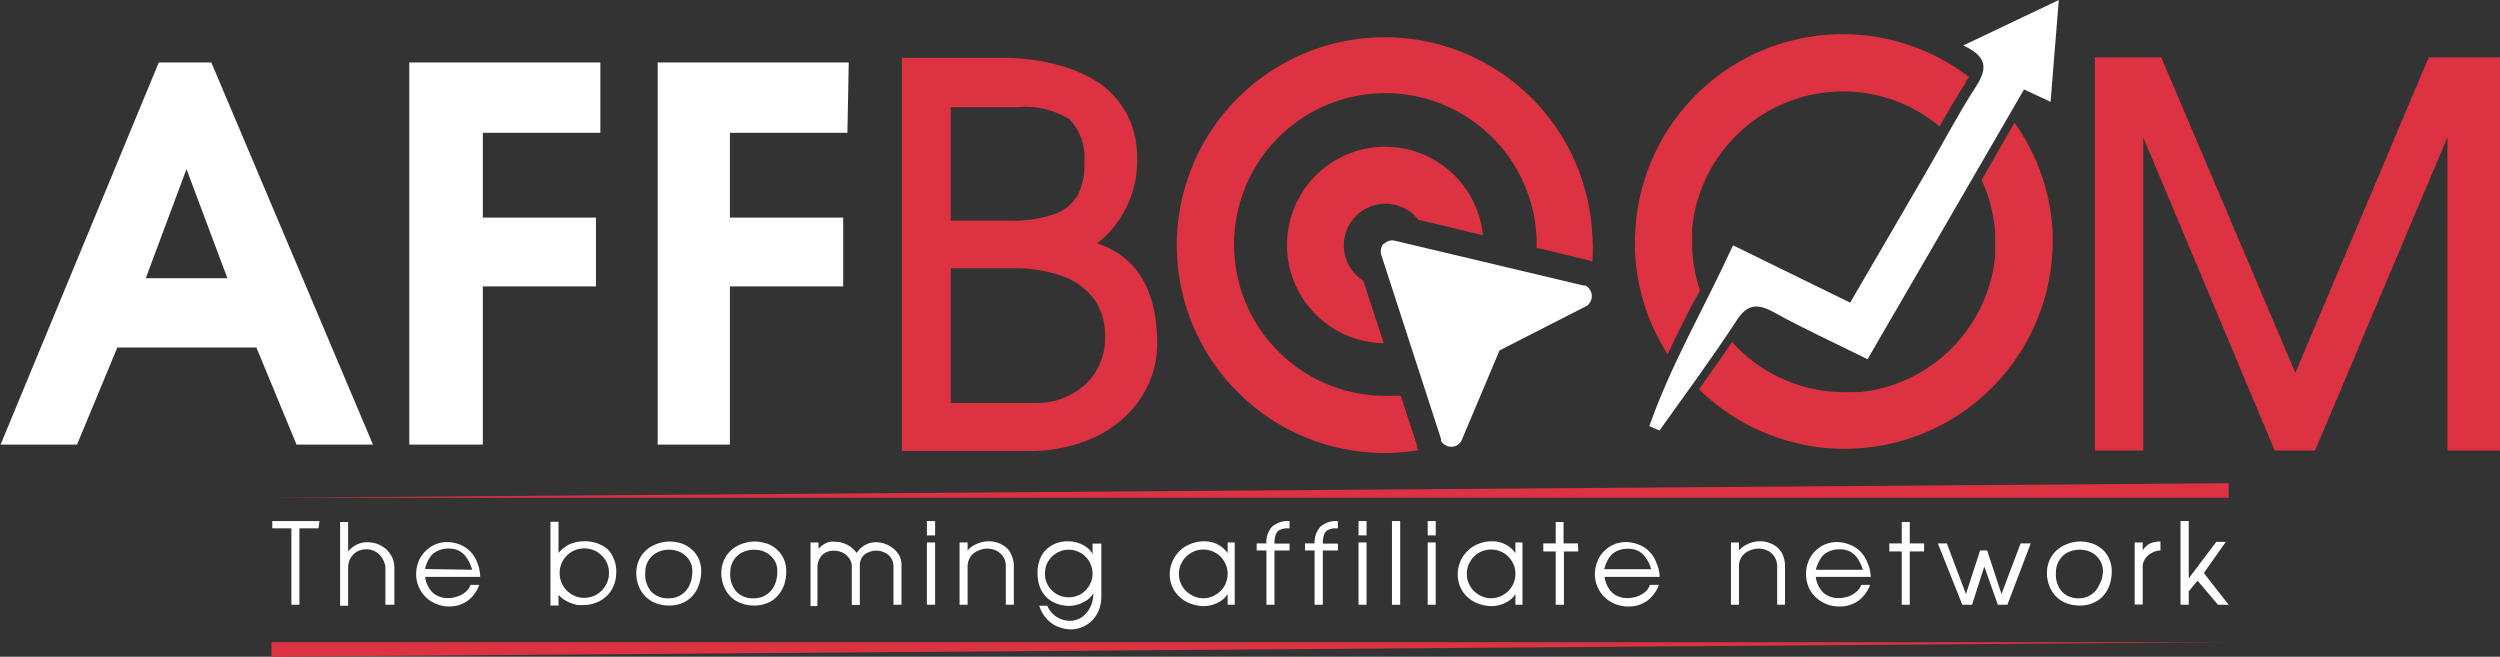
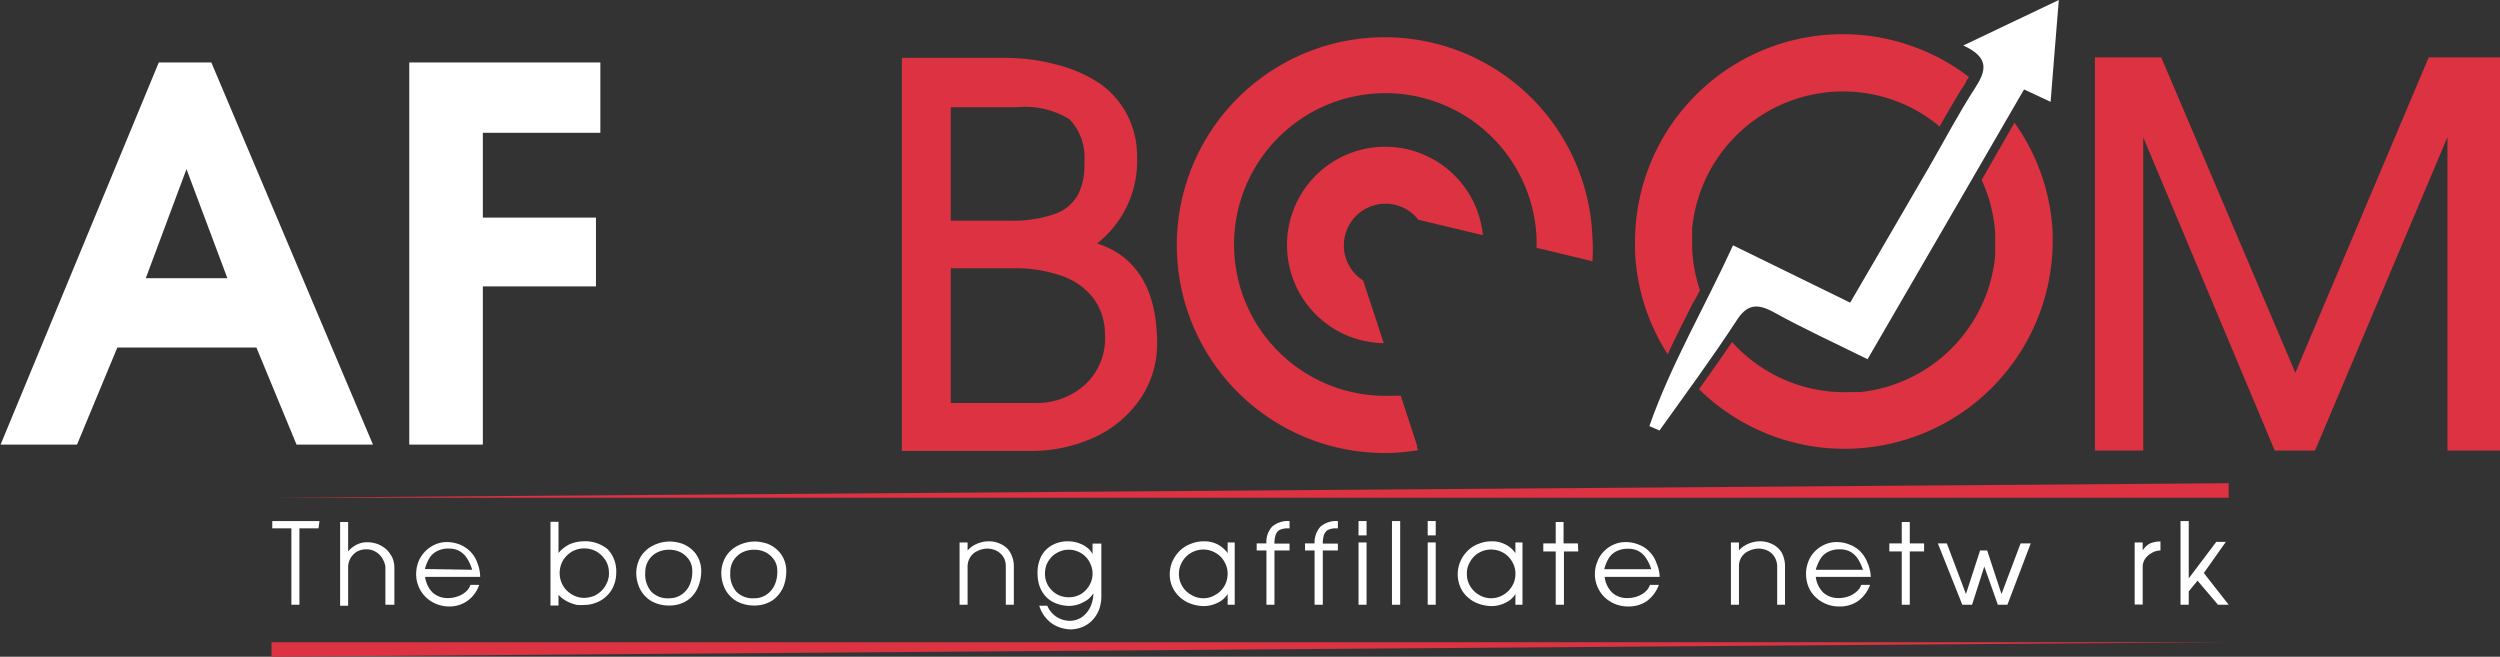
<svg xmlns="http://www.w3.org/2000/svg" id="Layer_1" data-name="Layer 1" viewBox="0 0 130.84 34.37">
  <rect x="0" y="0" width="130.84" height="34.37" fill="#333333" stroke="none" />
  <defs>
    <style>      .cls-1 {        fill: #fff;      }      .cls-2 {        fill: #dc3241;      }    </style>
  </defs>
  <title>full hd_svg_logo</title>
  <g>
    <g>
      <g>
        <path class="cls-1" d="M26.25,160.46h-1v4h-.42v-4h-1v-.38h2.47Z" transform="translate(-9.58 -132.81)" />
        <path class="cls-1" d="M30.22,164.46h-.47v-2a1.27,1.27,0,0,0-.2-.49,1,1,0,0,0-.34-.3.9.9,0,0,0-.46-.11,1,1,0,0,0-.49.12,1,1,0,0,0-.34.35,1,1,0,0,0-.12.48v2h-.42v-4.38h.42v1.54a1.35,1.35,0,0,1,.48-.37,1.17,1.17,0,0,1,.53-.11,1.48,1.48,0,0,1,.57.11,1.51,1.51,0,0,1,.45.29,1.66,1.66,0,0,1,.29.42,1.38,1.38,0,0,1,.1.49Z" transform="translate(-9.58 -132.81)" />
        <path class="cls-1" d="M34.71,163H31.83a1.39,1.39,0,0,0,.4.83,1.15,1.15,0,0,0,.8.28,1.44,1.44,0,0,0,.51-.09,1.22,1.22,0,0,0,.43-.25.79.79,0,0,0,.23-.35h.46a1.72,1.72,0,0,1-.62.84,1.62,1.62,0,0,1-.95.29,1.78,1.78,0,0,1-.88-.23,1.65,1.65,0,0,1-.62-.61,1.67,1.67,0,0,1-.23-.85,1.83,1.83,0,0,1,.13-.68,1.67,1.67,0,0,1,.88-.88,1.52,1.52,0,0,1,.59-.12,1.83,1.83,0,0,1,.71.14,1.6,1.6,0,0,1,.91,1A1.9,1.9,0,0,1,34.71,163Zm-.42-.37A2.16,2.16,0,0,0,34,162a1.11,1.11,0,0,0-.39-.36,1.12,1.12,0,0,0-.53-.12,1.29,1.29,0,0,0-.62.13,1,1,0,0,0-.4.36,2,2,0,0,0-.24.58Z" transform="translate(-9.58 -132.81)" />
        <path class="cls-1" d="M41.83,162.8a1.69,1.69,0,0,1-.14.68,1.45,1.45,0,0,1-.37.53,1.54,1.54,0,0,1-.54.34,1.63,1.63,0,0,1-.62.12,2.58,2.58,0,0,1-.38,0,2.11,2.11,0,0,1-.38-.12,1.74,1.74,0,0,1-.33-.18,1.47,1.47,0,0,1-.26-.23v.56h-.42v-4.38h.42v1.63a1.78,1.78,0,0,1,.57-.45,1.9,1.9,0,0,1,.72-.16,1.86,1.86,0,0,1,1.28.41A1.68,1.68,0,0,1,41.83,162.8Zm-.38,0a1.24,1.24,0,0,0-.17-.65,1.41,1.41,0,0,0-.47-.47,1.33,1.33,0,0,0-1.3,0,1.41,1.41,0,0,0-.47.47,1.34,1.34,0,0,0-.17.65,1.31,1.31,0,0,0,.17.65,1.25,1.25,0,0,0,.47.47,1.22,1.22,0,0,0,.65.18,1.44,1.44,0,0,0,.5-.1,1.31,1.31,0,0,0,.69-.7A1.18,1.18,0,0,0,41.45,162.77Z" transform="translate(-9.58 -132.81)" />
        <path class="cls-1" d="M46.28,162.69a2.22,2.22,0,0,1-.13.75,1.63,1.63,0,0,1-.34.57,1.43,1.43,0,0,1-.52.36,1.68,1.68,0,0,1-.68.13,1.87,1.87,0,0,1-.9-.21,1.56,1.56,0,0,1-.61-.61,1.87,1.87,0,0,1-.22-.9,1.7,1.7,0,0,1,.23-.83,1.61,1.61,0,0,1,.63-.58,2,2,0,0,1,.91-.22,2.21,2.21,0,0,1,.65.12,1.65,1.65,0,0,1,.52.33,1.39,1.39,0,0,1,.34.49A1.53,1.53,0,0,1,46.28,162.69Zm-.47,0a1,1,0,0,0-.16-.57,1.21,1.21,0,0,0-.44-.4,1.33,1.33,0,0,0-.6-.14,1.36,1.36,0,0,0-.65.15,1.1,1.1,0,0,0-.45.43,1.17,1.17,0,0,0-.16.62,1.39,1.39,0,0,0,.32,1,1.2,1.2,0,0,0,.94.34,1.1,1.1,0,0,0,.62-.18,1.22,1.22,0,0,0,.43-.49A1.66,1.66,0,0,0,45.81,162.69Z" transform="translate(-9.58 -132.81)" />
        <path class="cls-1" d="M50.73,162.69a2.23,2.23,0,0,1-.12.75,1.65,1.65,0,0,1-.35.57,1.35,1.35,0,0,1-.52.36,1.68,1.68,0,0,1-.68.13,1.87,1.87,0,0,1-.9-.21,1.56,1.56,0,0,1-.61-.61,1.87,1.87,0,0,1-.22-.9,1.7,1.7,0,0,1,.23-.83,1.61,1.61,0,0,1,.63-.58,2,2,0,0,1,.91-.22,2.21,2.21,0,0,1,.65.12,1.54,1.54,0,0,1,.52.33,1.39,1.39,0,0,1,.34.49A1.53,1.53,0,0,1,50.73,162.69Zm-.47,0a1,1,0,0,0-.16-.57,1.21,1.21,0,0,0-.44-.4,1.33,1.33,0,0,0-.6-.14,1.38,1.38,0,0,0-.65.15,1.15,1.15,0,0,0-.61,1.05,1.39,1.39,0,0,0,.32,1,1.2,1.2,0,0,0,.94.34,1.1,1.1,0,0,0,.62-.18,1.22,1.22,0,0,0,.43-.49A1.66,1.66,0,0,0,50.26,162.69Z" transform="translate(-9.58 -132.81)" />
-         <path class="cls-1" d="M56.76,164.46h-.42v-2a.76.76,0,0,0-.26-.6,1,1,0,0,0-1.08-.13.67.67,0,0,0-.31.26.7.7,0,0,0-.11.38v2.1h-.42v-2.1A.79.79,0,0,0,54,162a.86.86,0,0,0-.33-.27,1,1,0,0,0-.45-.1.84.84,0,0,0-.45.11.72.72,0,0,0-.3.32,1,1,0,0,0-.11.47v2H52V161.2h.42v.33a1.38,1.38,0,0,1,.27-.23,1,1,0,0,1,.3-.13,1.22,1.22,0,0,1,.34,0,1.12,1.12,0,0,1,.4.07,1.38,1.38,0,0,1,.38.2,1.82,1.82,0,0,1,.31.31,1.16,1.16,0,0,1,1-.56,1.43,1.43,0,0,1,1.16.59,1,1,0,0,1,.18.58Z" transform="translate(-9.58 -132.81)" />
-         <path class="cls-1" d="M58.52,160.83h-.43v-.75h.43Zm0,3.63h-.43V161.2h.43Z" transform="translate(-9.58 -132.81)" />
        <path class="cls-1" d="M62.64,164.46h-.42v-2a1,1,0,0,0-.07-.39.86.86,0,0,0-.21-.29.89.89,0,0,0-.31-.19,1.17,1.17,0,0,0-.38-.07,1.25,1.25,0,0,0-.52.13.83.83,0,0,0-.37.32.91.91,0,0,0-.14.49v2H59.8V161.2h.42v.42a1.26,1.26,0,0,1,.31-.26,1.61,1.61,0,0,1,.38-.16,1.42,1.42,0,0,1,.42-.06,1.35,1.35,0,0,1,.53.1,1.29,1.29,0,0,1,.42.26,1.11,1.11,0,0,1,.26.42,1.32,1.32,0,0,1,.1.53Z" transform="translate(-9.58 -132.81)" />
        <path class="cls-1" d="M67.22,164a2.09,2.09,0,0,1-.12.72,1.73,1.73,0,0,1-.35.55,1.5,1.5,0,0,1-.51.35,1.69,1.69,0,0,1-.63.13,1.89,1.89,0,0,1-.71-.16,1.57,1.57,0,0,1-.58-.44,1.74,1.74,0,0,1-.35-.64h.42a1.28,1.28,0,0,0,1.19.79,1.11,1.11,0,0,0,.66-.22,1.37,1.37,0,0,0,.42-.54,1.63,1.63,0,0,0,.14-.68,1.14,1.14,0,0,1-.49.45,1.59,1.59,0,0,1-.8.21,2,2,0,0,1-.66-.13,1.51,1.51,0,0,1-.52-.34,1.64,1.64,0,0,1-.34-.55,2.19,2.19,0,0,1-.11-.7,1.92,1.92,0,0,1,.2-.89,1.42,1.42,0,0,1,.57-.57,1.66,1.66,0,0,1,.82-.2,1.86,1.86,0,0,1,.42.05,2,2,0,0,1,.37.14,1.61,1.61,0,0,1,.3.21,1.05,1.05,0,0,1,.2.27v-.55h.46Zm-.46-1.17a1.12,1.12,0,0,0-.1-.48,1.2,1.2,0,0,0-.26-.4,1.18,1.18,0,0,0-.4-.27,1.16,1.16,0,0,0-.49-.1,1.12,1.12,0,0,0-.48.1,1.31,1.31,0,0,0-.4.26,1.56,1.56,0,0,0-.27.4,1.37,1.37,0,0,0-.09.49,1.19,1.19,0,0,0,.16.62,1.35,1.35,0,0,0,.46.46,1.3,1.3,0,0,0,1.25,0,1.32,1.32,0,0,0,.45-.46A1.2,1.2,0,0,0,66.76,162.82Z" transform="translate(-9.58 -132.81)" />
        <path class="cls-1" d="M74.2,164.46h-.37v-.56a1.25,1.25,0,0,1-.53.46,1.63,1.63,0,0,1-.73.17,2.05,2.05,0,0,1-.89-.22,1.73,1.73,0,0,1-.64-.59,1.58,1.58,0,0,1-.24-.85,1.72,1.72,0,0,1,.14-.68,1.87,1.87,0,0,1,.39-.56,1.66,1.66,0,0,1,.58-.36,1.75,1.75,0,0,1,.68-.13,1.51,1.51,0,0,1,.71.16,1.46,1.46,0,0,1,.53.46v-.56h.37Zm-.37-1.62a1.24,1.24,0,0,0-.17-.63,1.18,1.18,0,0,0-.47-.47,1.24,1.24,0,0,0-.63-.17,1.3,1.3,0,0,0-.64.17,1.28,1.28,0,0,0-.64,1.1,1.24,1.24,0,0,0,.64,1.1,1.21,1.21,0,0,0,.64.18,1.16,1.16,0,0,0,.63-.18,1.22,1.22,0,0,0,.47-.46A1.3,1.3,0,0,0,73.83,162.84Z" transform="translate(-9.58 -132.81)" />
        <path class="cls-1" d="M77.07,161.62h-.79v2.84h-.42v-2.84h-.51v-.37h.51a1.17,1.17,0,0,1,.3-.88,1.27,1.27,0,0,1,.91-.29v.38h-.15a1,1,0,0,0-.38.09.48.48,0,0,0-.2.26,1.36,1.36,0,0,0-.06.45h.79Z" transform="translate(-9.58 -132.81)" />
        <path class="cls-1" d="M79.6,161.62h-.79v2.84h-.43v-2.84h-.5v-.37h.5a1.22,1.22,0,0,1,.31-.88,1.27,1.27,0,0,1,.91-.29v.38h-.15a.92.92,0,0,0-.38.09.48.48,0,0,0-.2.26,1.36,1.36,0,0,0-.06.45h.79Z" transform="translate(-9.58 -132.81)" />
        <path class="cls-1" d="M81.1,160.83h-.42v-.75h.42Zm0,3.63h-.42V161.2h.42Z" transform="translate(-9.58 -132.81)" />
        <path class="cls-1" d="M82.86,164.46h-.43v-4.38h.43Z" transform="translate(-9.58 -132.81)" />
        <path class="cls-1" d="M84.72,160.83H84.3v-.75h.42Zm0,3.63H84.3V161.2h.42Z" transform="translate(-9.58 -132.81)" />
        <path class="cls-1" d="M89.26,164.46h-.37v-.56a1.2,1.2,0,0,1-.53.46,1.59,1.59,0,0,1-.72.17,2.06,2.06,0,0,1-.9-.22,1.73,1.73,0,0,1-.64-.59,1.71,1.71,0,0,1,.3-2.09,1.54,1.54,0,0,1,.57-.36,1.79,1.79,0,0,1,.68-.13,1.51,1.51,0,0,1,.71.16,1.39,1.39,0,0,1,.53.46v-.56h.37Zm-.37-1.62a1.15,1.15,0,0,0-.17-.63,1.22,1.22,0,0,0-.46-.47,1.29,1.29,0,0,0-1.28,0,1.22,1.22,0,0,0-.46.47,1.15,1.15,0,0,0-.17.63,1.2,1.2,0,0,0,.17.64,1.27,1.27,0,0,0,.46.46,1.23,1.23,0,0,0,1.28,0,1.27,1.27,0,0,0,.46-.46A1.2,1.2,0,0,0,88.89,162.84Z" transform="translate(-9.58 -132.81)" />
        <path class="cls-1" d="M92.18,161.67h-.75v2.79H91v-2.79h-.65v-.42H91v-1.12h.41v1.12h.75Z" transform="translate(-9.58 -132.81)" />
        <path class="cls-1" d="M96.44,163H93.56a1.39,1.39,0,0,0,.4.83,1.15,1.15,0,0,0,.8.28,1.54,1.54,0,0,0,.52-.09,1.27,1.27,0,0,0,.42-.25.79.79,0,0,0,.23-.35h.47a1.86,1.86,0,0,1-.62.84,1.67,1.67,0,0,1-1,.29,1.78,1.78,0,0,1-.88-.23,1.65,1.65,0,0,1-.62-.61,1.7,1.7,0,0,1-.09-1.53,1.4,1.4,0,0,1,.35-.53,1.54,1.54,0,0,1,.52-.35,1.52,1.52,0,0,1,.59-.12,1.83,1.83,0,0,1,.71.14,1.41,1.41,0,0,1,.55.37,1.5,1.5,0,0,1,.36.58A1.9,1.9,0,0,1,96.44,163ZM96,162.6a2.16,2.16,0,0,0-.28-.59,1.11,1.11,0,0,0-.39-.36,1.12,1.12,0,0,0-.53-.12,1.29,1.29,0,0,0-.62.13,1,1,0,0,0-.4.36,2,2,0,0,0-.24.58Z" transform="translate(-9.58 -132.81)" />
        <path class="cls-1" d="M103,164.46h-.41v-2a.94.94,0,0,0-.28-.68.89.89,0,0,0-.31-.19,1.22,1.22,0,0,0-.38-.07,1.29,1.29,0,0,0-.53.13.88.88,0,0,0-.37.32.9.9,0,0,0-.13.49v2h-.42V161.2h.42v.42a1.1,1.1,0,0,1,.31-.26,1.56,1.56,0,0,1,.79-.22,1.32,1.32,0,0,1,.53.1,1.11,1.11,0,0,1,.42.26,1,1,0,0,1,.27.42,1.51,1.51,0,0,1,.09.53Z" transform="translate(-9.58 -132.81)" />
        <path class="cls-1" d="M107.49,163h-2.88a1.39,1.39,0,0,0,.4.83,1.17,1.17,0,0,0,.8.28,1.54,1.54,0,0,0,.52-.09,1.27,1.27,0,0,0,.42-.25.82.82,0,0,0,.24-.35h.46a1.79,1.79,0,0,1-.62.84,1.66,1.66,0,0,1-1,.29,1.72,1.72,0,0,1-.88-.23,1.68,1.68,0,0,1-.63-.61,1.79,1.79,0,0,1-.09-1.53,1.53,1.53,0,0,1,.35-.53,1.64,1.64,0,0,1,.52-.35,1.53,1.53,0,0,1,.6-.12,1.78,1.78,0,0,1,.7.14,1.52,1.52,0,0,1,.56.37,1.78,1.78,0,0,1,.36.58A2.11,2.11,0,0,1,107.49,163Zm-.41-.37a2.49,2.49,0,0,0-.28-.59,1.11,1.11,0,0,0-.39-.36,1.13,1.13,0,0,0-.54-.12,1.25,1.25,0,0,0-.61.13.93.93,0,0,0-.4.36,2.24,2.24,0,0,0-.25.58Z" transform="translate(-9.58 -132.81)" />
        <path class="cls-1" d="M110.28,161.67h-.75v2.79h-.42v-2.79h-.65v-.42h.65v-1.12h.42v1.12h.75Z" transform="translate(-9.58 -132.81)" />
        <path class="cls-1" d="M115.86,161.25l-1.22,3.21h-.5l-.71-2-.64,2h-.51L111,161.25h.47l1,2.65.74-2.28h.37l.75,2.28,1-2.65Z" transform="translate(-9.58 -132.81)" />
-         <path class="cls-1" d="M120.1,162.69a2.23,2.23,0,0,1-.12.75,1.63,1.63,0,0,1-.34.57,1.39,1.39,0,0,1-.53.36,1.63,1.63,0,0,1-.67.13,1.88,1.88,0,0,1-.91-.21,1.53,1.53,0,0,1-.6-.61,1.77,1.77,0,0,1-.22-.9,1.56,1.56,0,0,1,.86-1.41,1.94,1.94,0,0,1,.91-.22,2.27,2.27,0,0,1,.65.12,1.65,1.65,0,0,1,.52.33,1.37,1.37,0,0,1,.33.49A1.53,1.53,0,0,1,120.1,162.69Zm-.46,0a1.06,1.06,0,0,0-.17-.57,1.11,1.11,0,0,0-.43-.4,1.37,1.37,0,0,0-.61-.14,1.38,1.38,0,0,0-.65.15,1.14,1.14,0,0,0-.44.43,1.17,1.17,0,0,0-.16.62,1.34,1.34,0,0,0,.32,1,1.19,1.19,0,0,0,.93.34,1.13,1.13,0,0,0,1-.67A1.53,1.53,0,0,0,119.64,162.69Z" transform="translate(-9.58 -132.81)" />
        <path class="cls-1" d="M122.65,161.62a.91.91,0,0,0-.44.12,1,1,0,0,0-.36.31.76.76,0,0,0-.13.4v2h-.42V161.2h.42v.42a1,1,0,0,1,.37-.36,1.33,1.33,0,0,1,.56-.11Z" transform="translate(-9.58 -132.81)" />
        <path class="cls-1" d="M126.22,164.46h-.56l-1.07-1.26-.46.56v.7h-.43v-4.38h.43v3l1.44-1.91h.5l-1.15,1.63Z" transform="translate(-9.58 -132.81)" />
      </g>
      <polygon class="cls-2" points="116.64 26.05 14.21 26.05 116.64 25.29 116.64 26.05" />
      <polygon class="cls-2" points="14.21 33.61 116.64 33.61 14.21 34.37 14.21 33.61" />
    </g>
    <g>
      <path class="cls-1" d="M29.1,156.08h-4L23,151H15.72l-2.11,5.08h-4l8.28-20h2.75Zm-7.62-8.71-2.14-5.71-2.13,5.71Z" transform="translate(-9.58 -132.81)" />
      <path class="cls-1" d="M41,139.76H34.85v4.44h5.92v3.6H34.85v8.28H31v-20H41Z" transform="translate(-9.58 -132.81)" />
-       <path class="cls-1" d="M53.93,139.76H47.78v4.44h5.93v3.6H47.78v8.28H44v-20h10Z" transform="translate(-9.58 -132.81)" />
      <g>
        <path class="cls-2" d="M67,145.55A5.49,5.49,0,0,0,69.09,141a4.73,4.73,0,0,0-.49-2.13,4.64,4.64,0,0,0-1.39-1.64,7.06,7.06,0,0,0-2.19-1,10.4,10.4,0,0,0-2.83-.39H56.78v20.57h6.69a7.9,7.9,0,0,0,3.36-.7,5.86,5.86,0,0,0,2.41-2,5.1,5.1,0,0,0,.9-2.92h0C70.14,148,69.08,146.22,67,145.55Zm-7.66,1.3h3.29a7.29,7.29,0,0,1,2.55.41,3.54,3.54,0,0,1,1.64,1.18,3.17,3.17,0,0,1,.59,1.91,3.27,3.27,0,0,1-1,2.55,3.77,3.77,0,0,1-2.7,1H59.34ZM66,143a2.27,2.27,0,0,1-1.19,1,6.74,6.74,0,0,1-2.35.36H59.34v-5.94h3.49a4.42,4.42,0,0,1,2.72.63,2.87,2.87,0,0,1,.78,2.24A3.5,3.5,0,0,1,66,143Z" transform="translate(-9.58 -132.81)" />
        <polygon class="cls-2" points="127.11 3 120.13 19.51 113.11 3 109.64 3 109.64 23.58 112.17 23.58 112.17 7.19 119.05 23.58 121.16 23.58 128.09 7.18 128.09 23.58 130.84 23.58 130.84 3 127.11 3" />
      </g>
-       <path class="cls-1" d="M82,145.55h0a.64.64,0,0,0-.14.57L85,155.79a.3.3,0,0,0,0,.1.63.63,0,0,0,.58.3.61.61,0,0,0,.48-.3s2-4.74,2-4.74h0l4.58-2.34a.63.63,0,0,0-.09-1.06l-.11,0-9.89-2.35a.61.61,0,0,0-.55.19" transform="translate(-9.58 -132.81)" />
      <path class="cls-2" d="M83.76,156.19l-.07-.23c-.3-.9-.56-1.71-.8-2.44l-.49,0A7.92,7.92,0,1,1,90,145.31c0,.16,0,.32,0,.47l2.75.66.17.05a9.37,9.37,0,0,0,0-1.3,10.88,10.88,0,1,0-10.43,11.32,11.17,11.17,0,0,0,1.31-.14,1.71,1.71,0,0,1-.07-.18" transform="translate(-9.58 -132.81)" />
      <path class="cls-2" d="M83.81,144.31l3.38.81A5.14,5.14,0,1,0,82,150.77c-.54-1.65-.87-2.66-1.08-3.28a2.18,2.18,0,1,1,2.89-3.18" transform="translate(-9.58 -132.81)" />
      <path class="cls-2" d="M98.55,148a7.87,7.87,0,0,1-.41-2.19c0-.21,0-.42,0-.62l0-.42a7.94,7.94,0,0,1,8.64-7.14,7.85,7.85,0,0,1,4.31,1.8c.44-.77.89-1.56,1.38-2.31,0-.09.11-.18.16-.28a10.87,10.87,0,0,0-17.48,8.61v.36h0a.49.49,0,0,1,0,.12,10.78,10.78,0,0,0,1.71,5.42c.42-.9.87-1.79,1.31-2.66C98.32,148.45,98.43,148.22,98.55,148Z" transform="translate(-9.58 -132.81)" />
      <path class="cls-2" d="M114,145v0c0,.09,0,.17,0,.26v.21c0,.24,0,.49,0,.73a7.94,7.94,0,0,1-7.07,7.13v0c-.16,0-.32,0-.49,0a7.91,7.91,0,0,1-6.21-2.62c-.57.83-1.15,1.66-1.73,2.47a10.87,10.87,0,0,0,5.32,2.87v0a9,9,0,0,0,1.28.2,10.89,10.89,0,0,0,11.91-10.94V145a10.81,10.81,0,0,0-2-5.77l-1.72,3A7.87,7.87,0,0,1,114,145Z" transform="translate(-9.58 -132.81)" />
      <path class="cls-1" d="M95.9,155.11c1.14-3.25,2.9-6.23,4.38-9.46l6.13,3c1.42-2.44,2.79-4.78,4.15-7.13.79-1.37,1.53-2.78,2.39-4.11.57-.88.78-1.58-.62-2.22l5-2.38c-.15,1.86-.29,3.53-.43,5.33l-1.39-.65c-2.72,4.69-5.42,9.36-8.19,14.12-1.69-.84-3.32-1.58-4.89-2.45-.9-.5-1.44-.43-2,.48-1.27,1.94-2.65,3.81-4,5.7Z" transform="translate(-9.58 -132.81)" />
    </g>
  </g>
</svg>